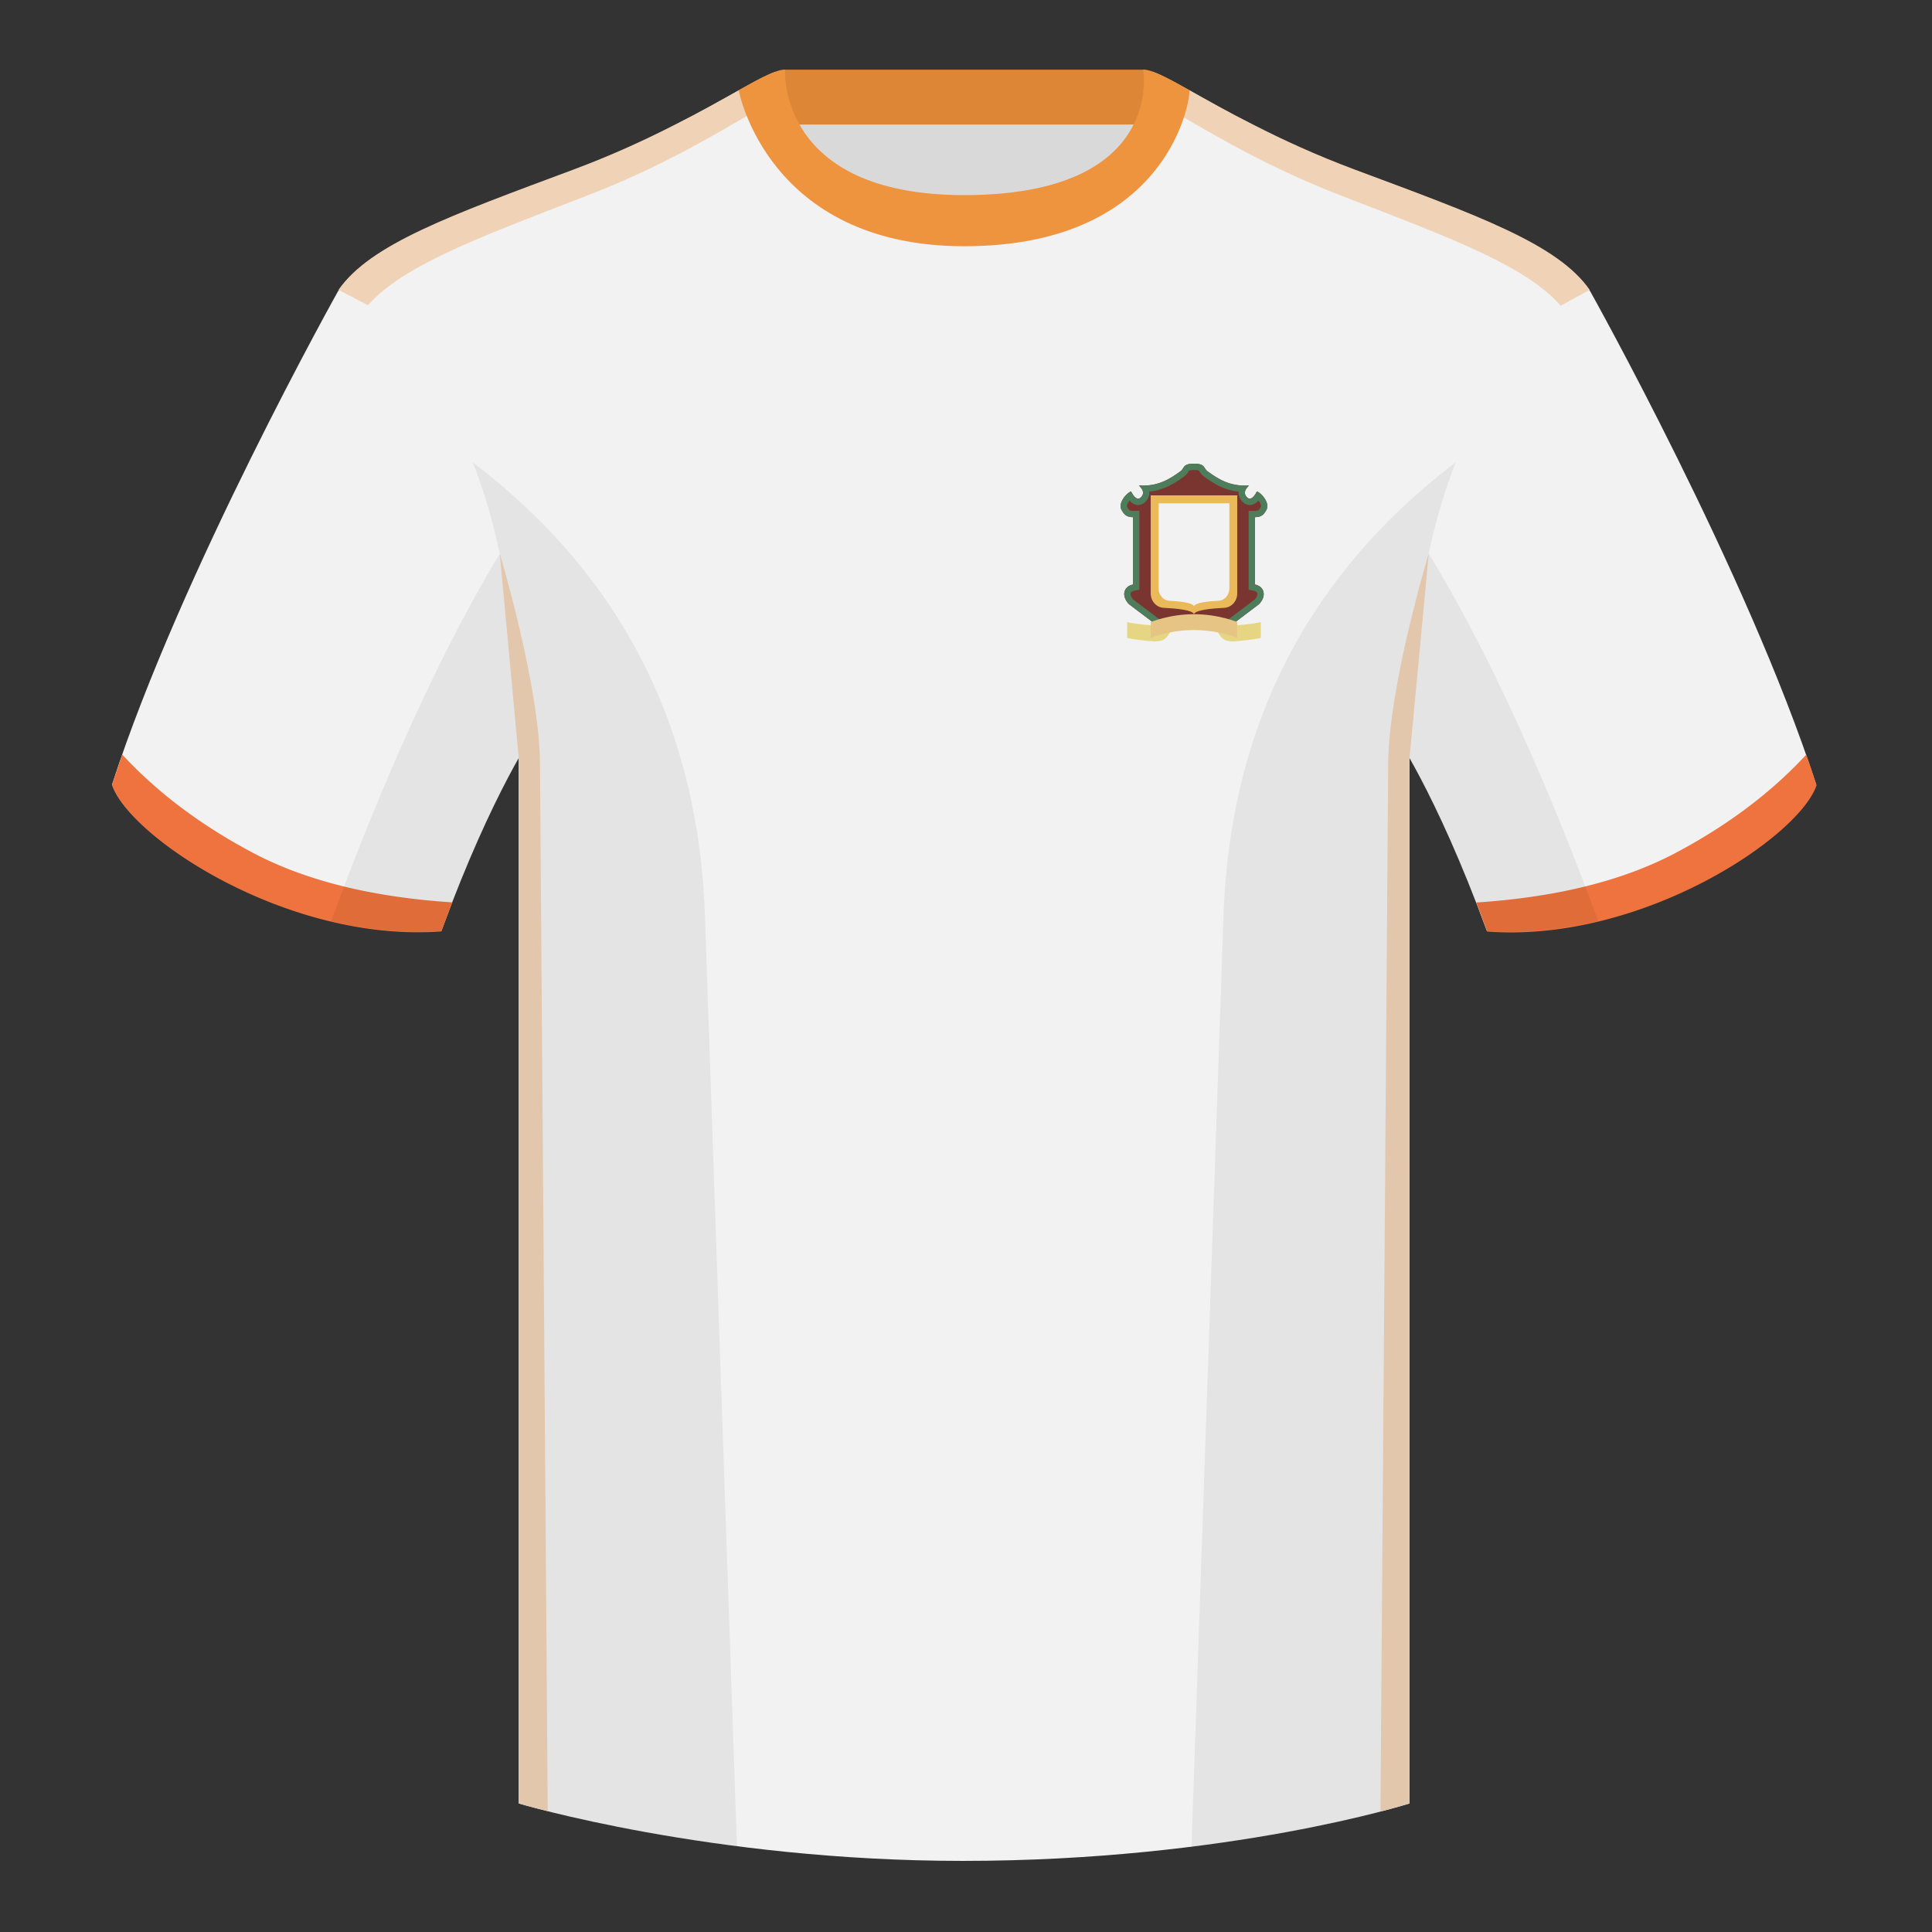
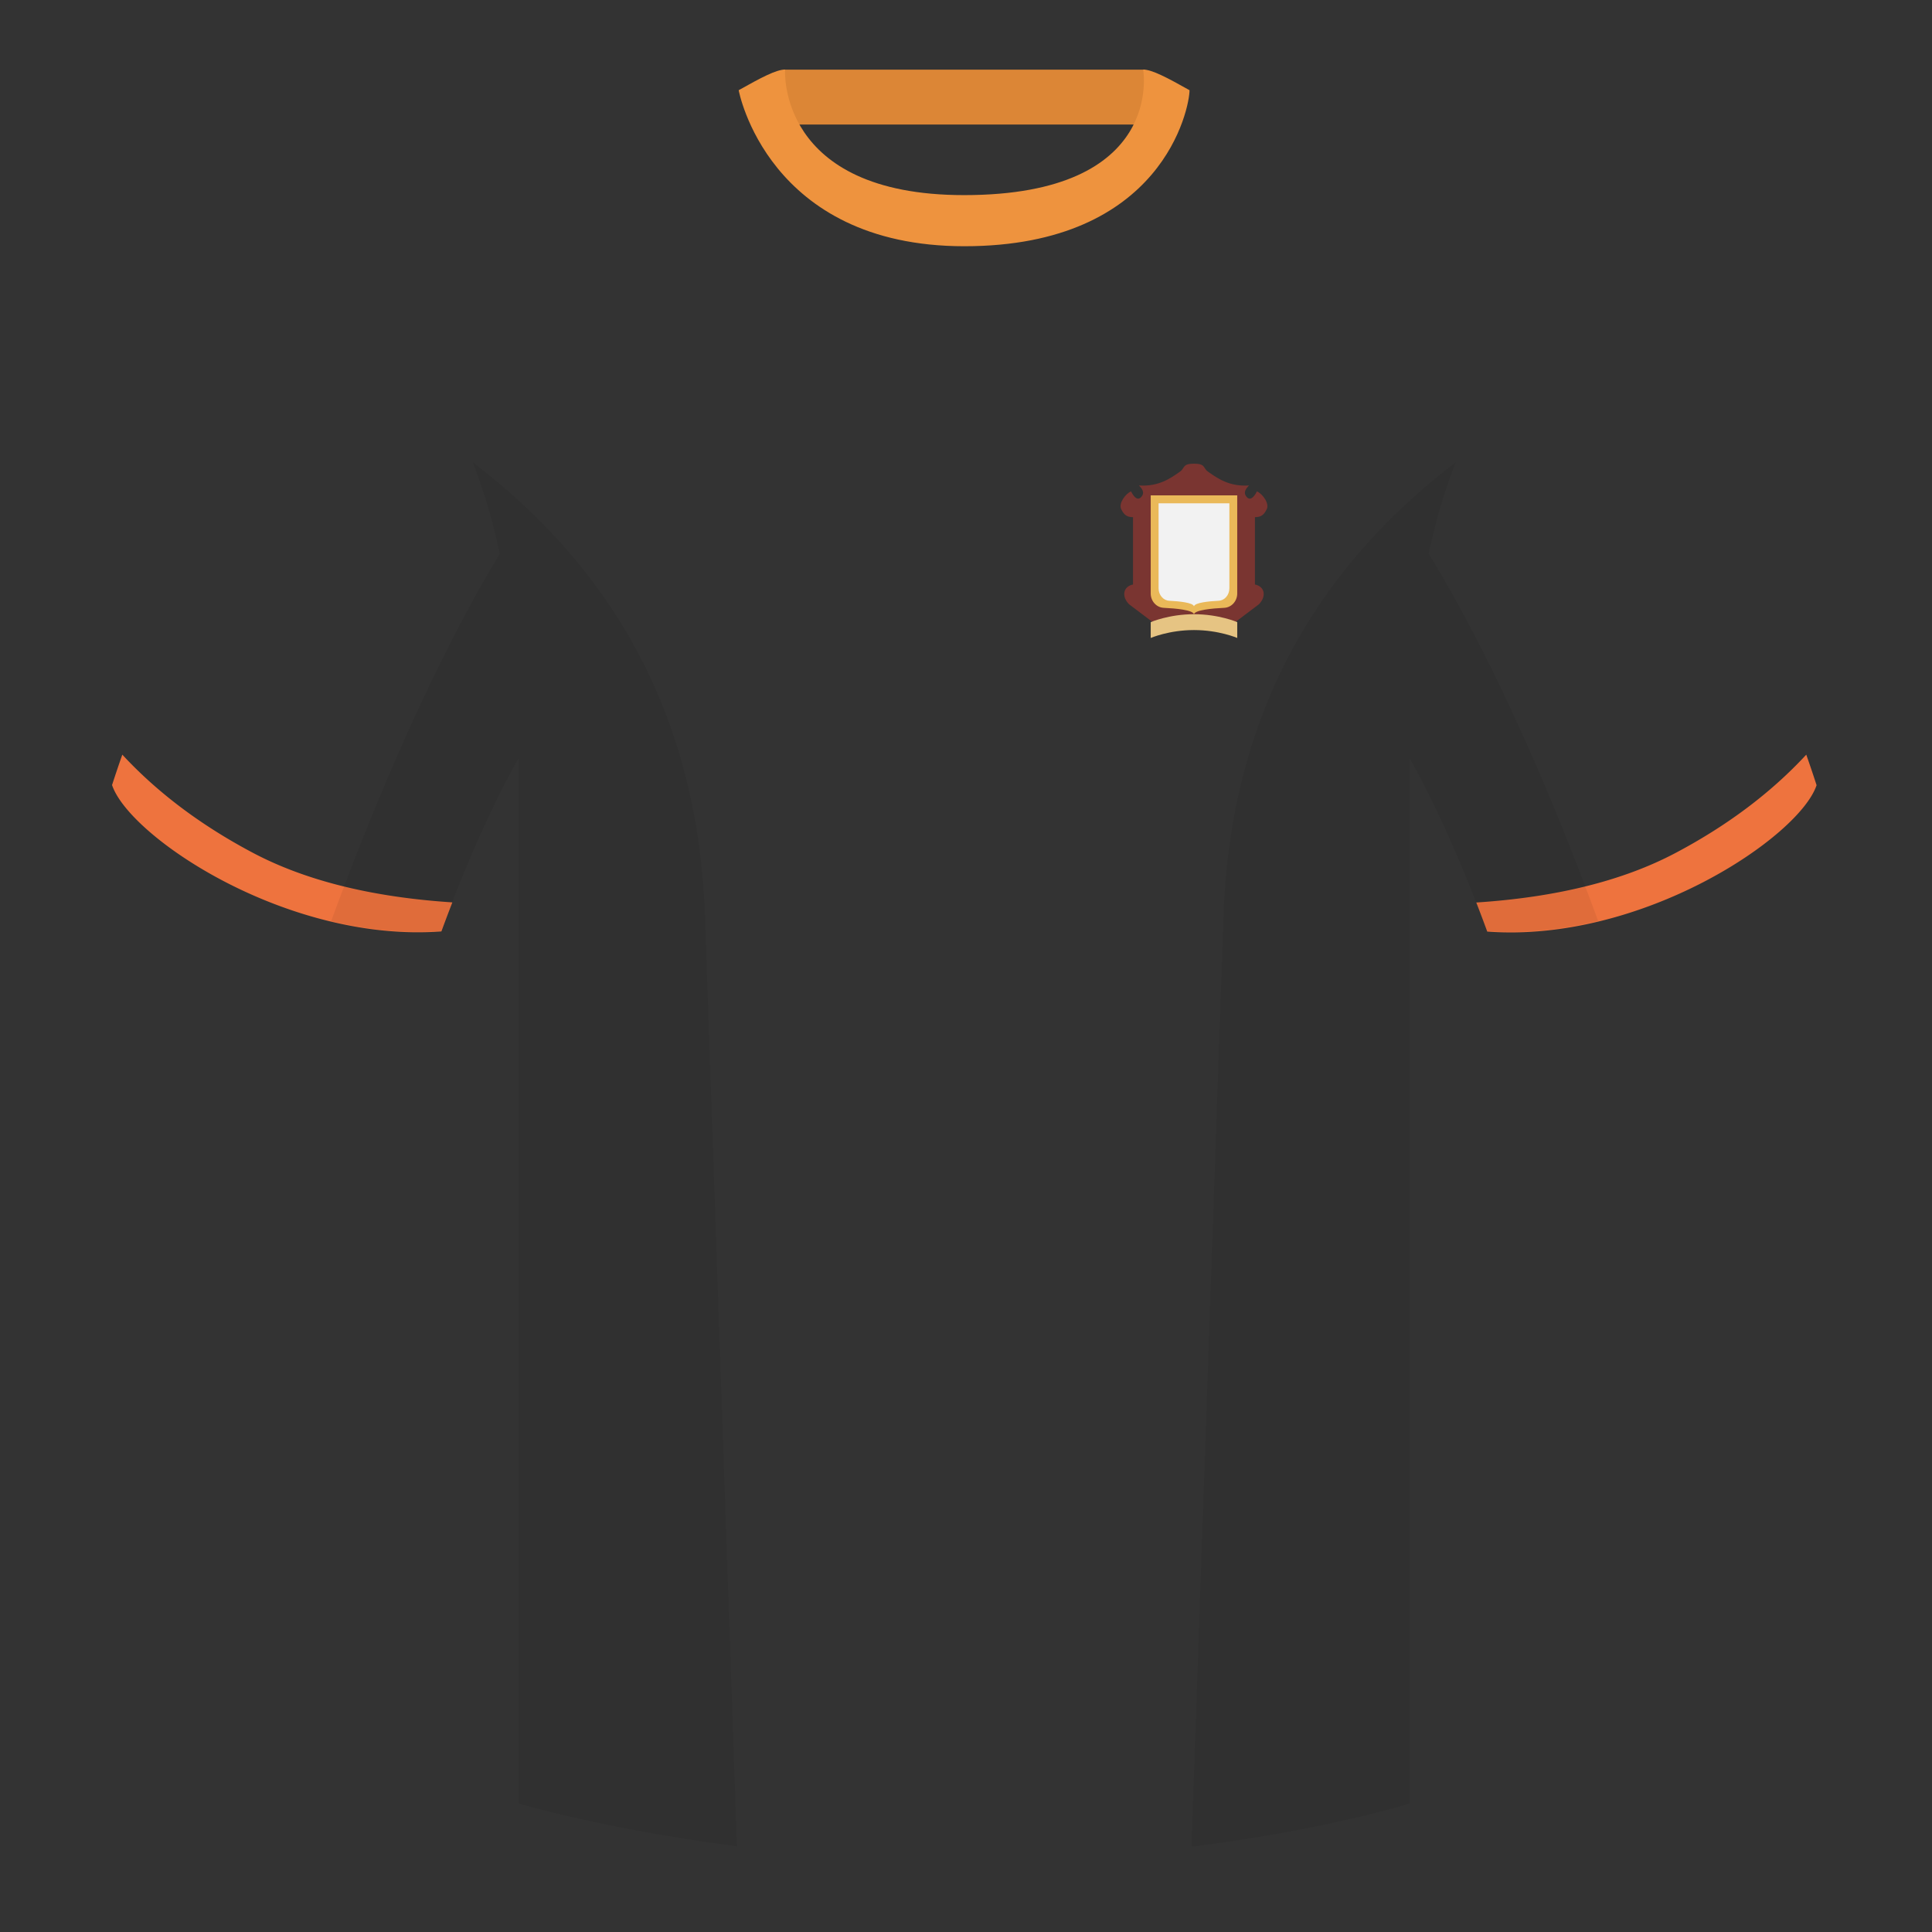
<svg xmlns="http://www.w3.org/2000/svg" width="500" height="500" viewBox="0 0 500 500" fill="none">
  <rect x="0" y="0" width="500" height="500" fill="#333333" stroke="none" />
-   <path fill-rule="evenodd" clip-rule="evenodd" d="M203.003 109.223h93.644V21.928h-93.644v87.295z" fill="#D9D9D9" />
+   <path fill-rule="evenodd" clip-rule="evenodd" d="M203.003 109.223h93.644V21.928v87.295z" fill="#D9D9D9" />
  <path fill-rule="evenodd" clip-rule="evenodd" d="M202.864 32.228h93.458v-14.2h-93.458v14.2z" fill="#DC8636" />
-   <path fill-rule="evenodd" clip-rule="evenodd" d="M87.547 75.258S46.785 148.058 29 203.029c4.445 13.375 45.208 40.86 85.232 37.885 13.34-36.4 24.46-52 24.46-52s2.963-95.085-51.145-113.655zm323.925 0s40.763 72.8 58.548 127.77c-4.445 13.375-45.208 40.86-85.232 37.885-13.34-36.4-24.46-52-24.46-52s-2.963-95.085 51.144-113.655z" fill="#F2F2F2" />
-   <path fill-rule="evenodd" clip-rule="evenodd" d="M249.511 57.703c-50.082 0-47.798-39.47-48.743-39.14-7.516 2.618-24.132 14.936-52.438 25.494-31.873 11.886-52.626 19.316-60.783 31.2 11.115 8.915 46.695 28.97 46.695 120.345v271.14s49.657 14.856 114.885 14.856c68.929 0 115.648-14.856 115.648-14.856v-271.14c0-91.375 35.58-111.43 46.699-120.345-8.156-11.885-28.909-19.315-60.782-31.2-28.36-10.576-44.982-22.919-52.478-25.508-.927-.32 4.177 39.154-48.703 39.154z" fill="#F2F2F2" />
-   <path fill-rule="evenodd" clip-rule="evenodd" d="M364.783 196.151v270.564s-2.615.831-7.521 2.101l2-270.787c0-20.205 10.477-54.712 10.477-54.712.044-.01-4.956 52.834-4.956 52.834zM134.25 466.715V196.153l-4.9-52.802s10.4 34.469 10.4 54.678l2 270.69c-4.861-1.215-7.5-2.004-7.5-2.004zM174.404 32.4c6.756-3.393 12.314-6.526 16.77-9.028l2.138 6.63c-8.901 5.143-22.457 13.326-41.595 20.711-28.212 10.883-47.406 18.03-56.494 28.283l-7.61-3.976c8.203-11.829 28.93-19.251 60.717-31.104 10.157-3.788 18.808-7.803 26.074-11.515zm150.103-.056c7.289 3.728 15.977 7.764 26.185 11.572 31.788 11.853 52.516 19.276 60.718 31.106-.411.224-2.909 1.593-7.495 4.106-9.04-10.324-28.277-17.486-56.61-28.415-18.71-7.22-32.085-15.202-40.991-20.361l1.541-6.98c4.433 2.489 9.948 5.6 16.652 8.972z" fill="#F0D3B7" />
  <path fill-rule="evenodd" clip-rule="evenodd" d="M467.461 195.302a338.05 338.05 0 012.668 7.9c-4.445 13.375-45.208 40.86-85.233 37.885a413.1 413.1 0 00-2.835-7.52c20.795-1.358 37.993-5.637 51.594-12.837 13.429-7.109 24.697-15.585 33.806-25.428zm-435.806 0c9.103 9.828 20.36 18.291 33.772 25.392 13.611 7.205 30.824 11.485 51.639 12.84a423.042 423.042 0 00-2.834 7.516C74.208 244.025 33.445 216.54 29 203.165a339.518 339.518 0 012.655-7.863z" fill="#EE733E" />
  <path fill-rule="evenodd" clip-rule="evenodd" d="M307.851 23.345c-5.772-3.24-9.728-5.345-12.007-5.345 0 0 5.881 32.495-46.336 32.495-48.52 0-46.335-32.495-46.335-32.495-2.28 0-6.236 2.105-12.003 5.345 0 0 7.369 40.38 58.403 40.38 51.479 0 58.278-35.895 58.278-40.38z" fill="#EE933E" />
  <path fill-rule="evenodd" clip-rule="evenodd" d="M413.584 238.323c-9.287 2.238-19.064 3.316-28.797 2.592-8.198-22.369-15.558-36.883-20.013-44.748v270.577s-21.102 6.71-55.866 11.111l-.544-.06c1.88-54.795 5.722-166.47 8.276-240.705 2.055-59.755 31.085-95.29 60.099-117.44-2.675 6.781-5.072 14.606-6.999 23.667 7.354 11.852 24.435 42.069 43.83 94.964l.014.042zM190.717 477.795c-34.248-4.401-56.476-11.051-56.476-11.051V196.172c-4.456 7.867-11.814 22.379-20.01 44.743-9.633.716-19.309-.332-28.51-2.523a1.01 1.01 0 01.02-.097c19.376-52.848 36.305-83.066 43.609-94.944-1.929-9.075-4.328-16.912-7.006-23.701 29.014 22.15 58.043 57.685 60.099 117.44 2.554 74.235 6.395 185.91 8.276 240.705h-.002z" fill="#000" fill-opacity=".06" />
  <path d="M305.406 122.04c-2.523 1.783-5.574 3.939-10.654 3.598.678.684 1.73 1.846.509 3.076-1.018 1.025-2.036-.513-2.545-1.538-1.357.513-3.308 3.075-2.544 4.613.763 1.538 1.526 2.051 3.054 2.051v17.427c-2.545.513-3.054 3.076-1.018 5.126l8.142 6.151h17.3l8.142-6.151c2.036-2.05 1.527-4.613-1.018-5.126V133.84c1.528 0 2.291-.513 3.054-2.051.764-1.538-1.187-4.1-2.544-4.613-.509 1.025-1.527 2.563-2.545 1.538-1.221-1.23-.169-2.392.509-3.076-5.08.341-8.131-1.815-10.654-3.598-1.268-.895-.54-2.04-3.594-2.04-3.053 0-2.326 1.145-3.594 2.04z" fill="#7A3531" />
-   <path fill-rule="evenodd" clip-rule="evenodd" d="M321.138 125.636c.663.049 1.365.052 2.11.002-.41.414-.958 1.003-1.055 1.676-.064.439.064.914.546 1.4 1.018 1.025 2.036-.513 2.545-1.538.136.051.278.123.423.213.302.187.615.45.91.761.972 1.027 1.738 2.578 1.211 3.639-.763 1.538-1.526 2.051-3.054 2.051v17.427c2.545.513 3.054 3.076 1.018 5.126l-8.142 6.151h-17.3l-8.142-6.151c-2.036-2.05-1.527-4.613 1.018-5.126V133.84c-1.528 0-2.291-.513-3.054-2.051-.527-1.061.239-2.612 1.211-3.639.295-.311.608-.574.91-.761a2.43 2.43 0 01.423-.213c.509 1.025 1.527 2.563 2.545 1.538.482-.486.61-.961.546-1.4-.097-.673-.645-1.262-1.055-1.676.745.05 1.447.047 2.11-.002 3.854-.282 6.392-2.075 8.544-3.596.41-.289.611-.605.799-.899.394-.617.729-1.141 2.795-1.141 2.067 0 2.401.524 2.795 1.141.188.294.389.61.799.899 2.152 1.521 4.69 3.314 8.544 3.596zm-.575 1.596c-4.05-.418-6.762-2.335-8.865-3.821l-.039-.028a4.181 4.181 0 01-1.078-1.116c-.137-.202-.197-.301-.233-.359-.036-.058-.047-.077-.085-.119a.446.446 0 00-.082-.032c-.159-.051-.5-.117-1.181-.117-.68 0-1.022.066-1.18.117a.415.415 0 00-.082.032c-.038.042-.05.062-.086.119a8.054 8.054 0 01-.233.359 4.181 4.181 0 01-1.078 1.116l-.039.028c-2.103 1.486-4.815 3.403-8.865 3.821.028.29.016.6-.053.924-.141.657-.489 1.232-.972 1.718-.512.516-1.203.865-2.011.813-.736-.048-1.301-.415-1.663-.728a4.397 4.397 0 01-.411-.408 4.55 4.55 0 00-.301.423c-.208.332-.329.631-.376.854a.614.614 0 00-.017.237c.326.655.549.871.683.961.11.074.322.173.91.173h1.628v20.413l-1.309.264c-.745.15-.909.498-.949.699-.053.27.01.862.689 1.582l7.607 5.747h16.216l7.607-5.747c.679-.72.742-1.312.689-1.582-.04-.201-.204-.549-.949-.699l-1.309-.264v-20.413h1.628c.588 0 .8-.099.91-.173.134-.09.357-.306.683-.961a.614.614 0 00-.017-.237c-.047-.223-.168-.522-.376-.854a4.55 4.55 0 00-.301-.423 4.397 4.397 0 01-.411.408c-.362.313-.927.68-1.663.728-.808.052-1.499-.297-2.011-.813-.483-.486-.831-1.061-.972-1.718a3.024 3.024 0 01-.053-.924zm5.803 3.838l.001-.002-.001.002zm-34.732 0l-.001-.002.001.002z" fill="#4E7D5B" />
  <path d="M297.805 128.201h22.39v25.396c0 1.998-1.503 3.619-3.356 3.708-3.18.151-7.519.557-7.839 1.651-.32-1.094-4.658-1.5-7.838-1.651-1.853-.089-3.357-1.71-3.357-3.708v-25.396z" fill="#EAB959" />
  <path d="M299.84 130.251h18.32v22.01c0 1.732-1.23 3.137-2.747 3.213-2.602.131-6.151.484-6.413 1.432-.262-.948-3.811-1.301-6.414-1.432-1.516-.076-2.746-1.481-2.746-3.213v-22.01z" fill="#F2F2F2" />
-   <path d="M291.699 165.107s2.833.616 7.124.893c2.544 0 3.053-.893 4.071-2.431v-1.537c-6.479 0-11.195-1.026-11.195-1.026v4.101zm34.603 0s-2.833.616-7.124.893c-2.545 0-3.054-.893-4.071-2.431v-1.537c6.479 0 11.195-1.026 11.195-1.026v4.101z" fill="#E6D683" />
  <path d="M297.806 161.006s4.716-2.05 11.195-2.05 11.195 2.05 11.195 2.05v4.101s-4.716-2.05-11.195-2.05-11.195 2.05-11.195 2.05v-4.101z" fill="#E6C483" />
</svg>